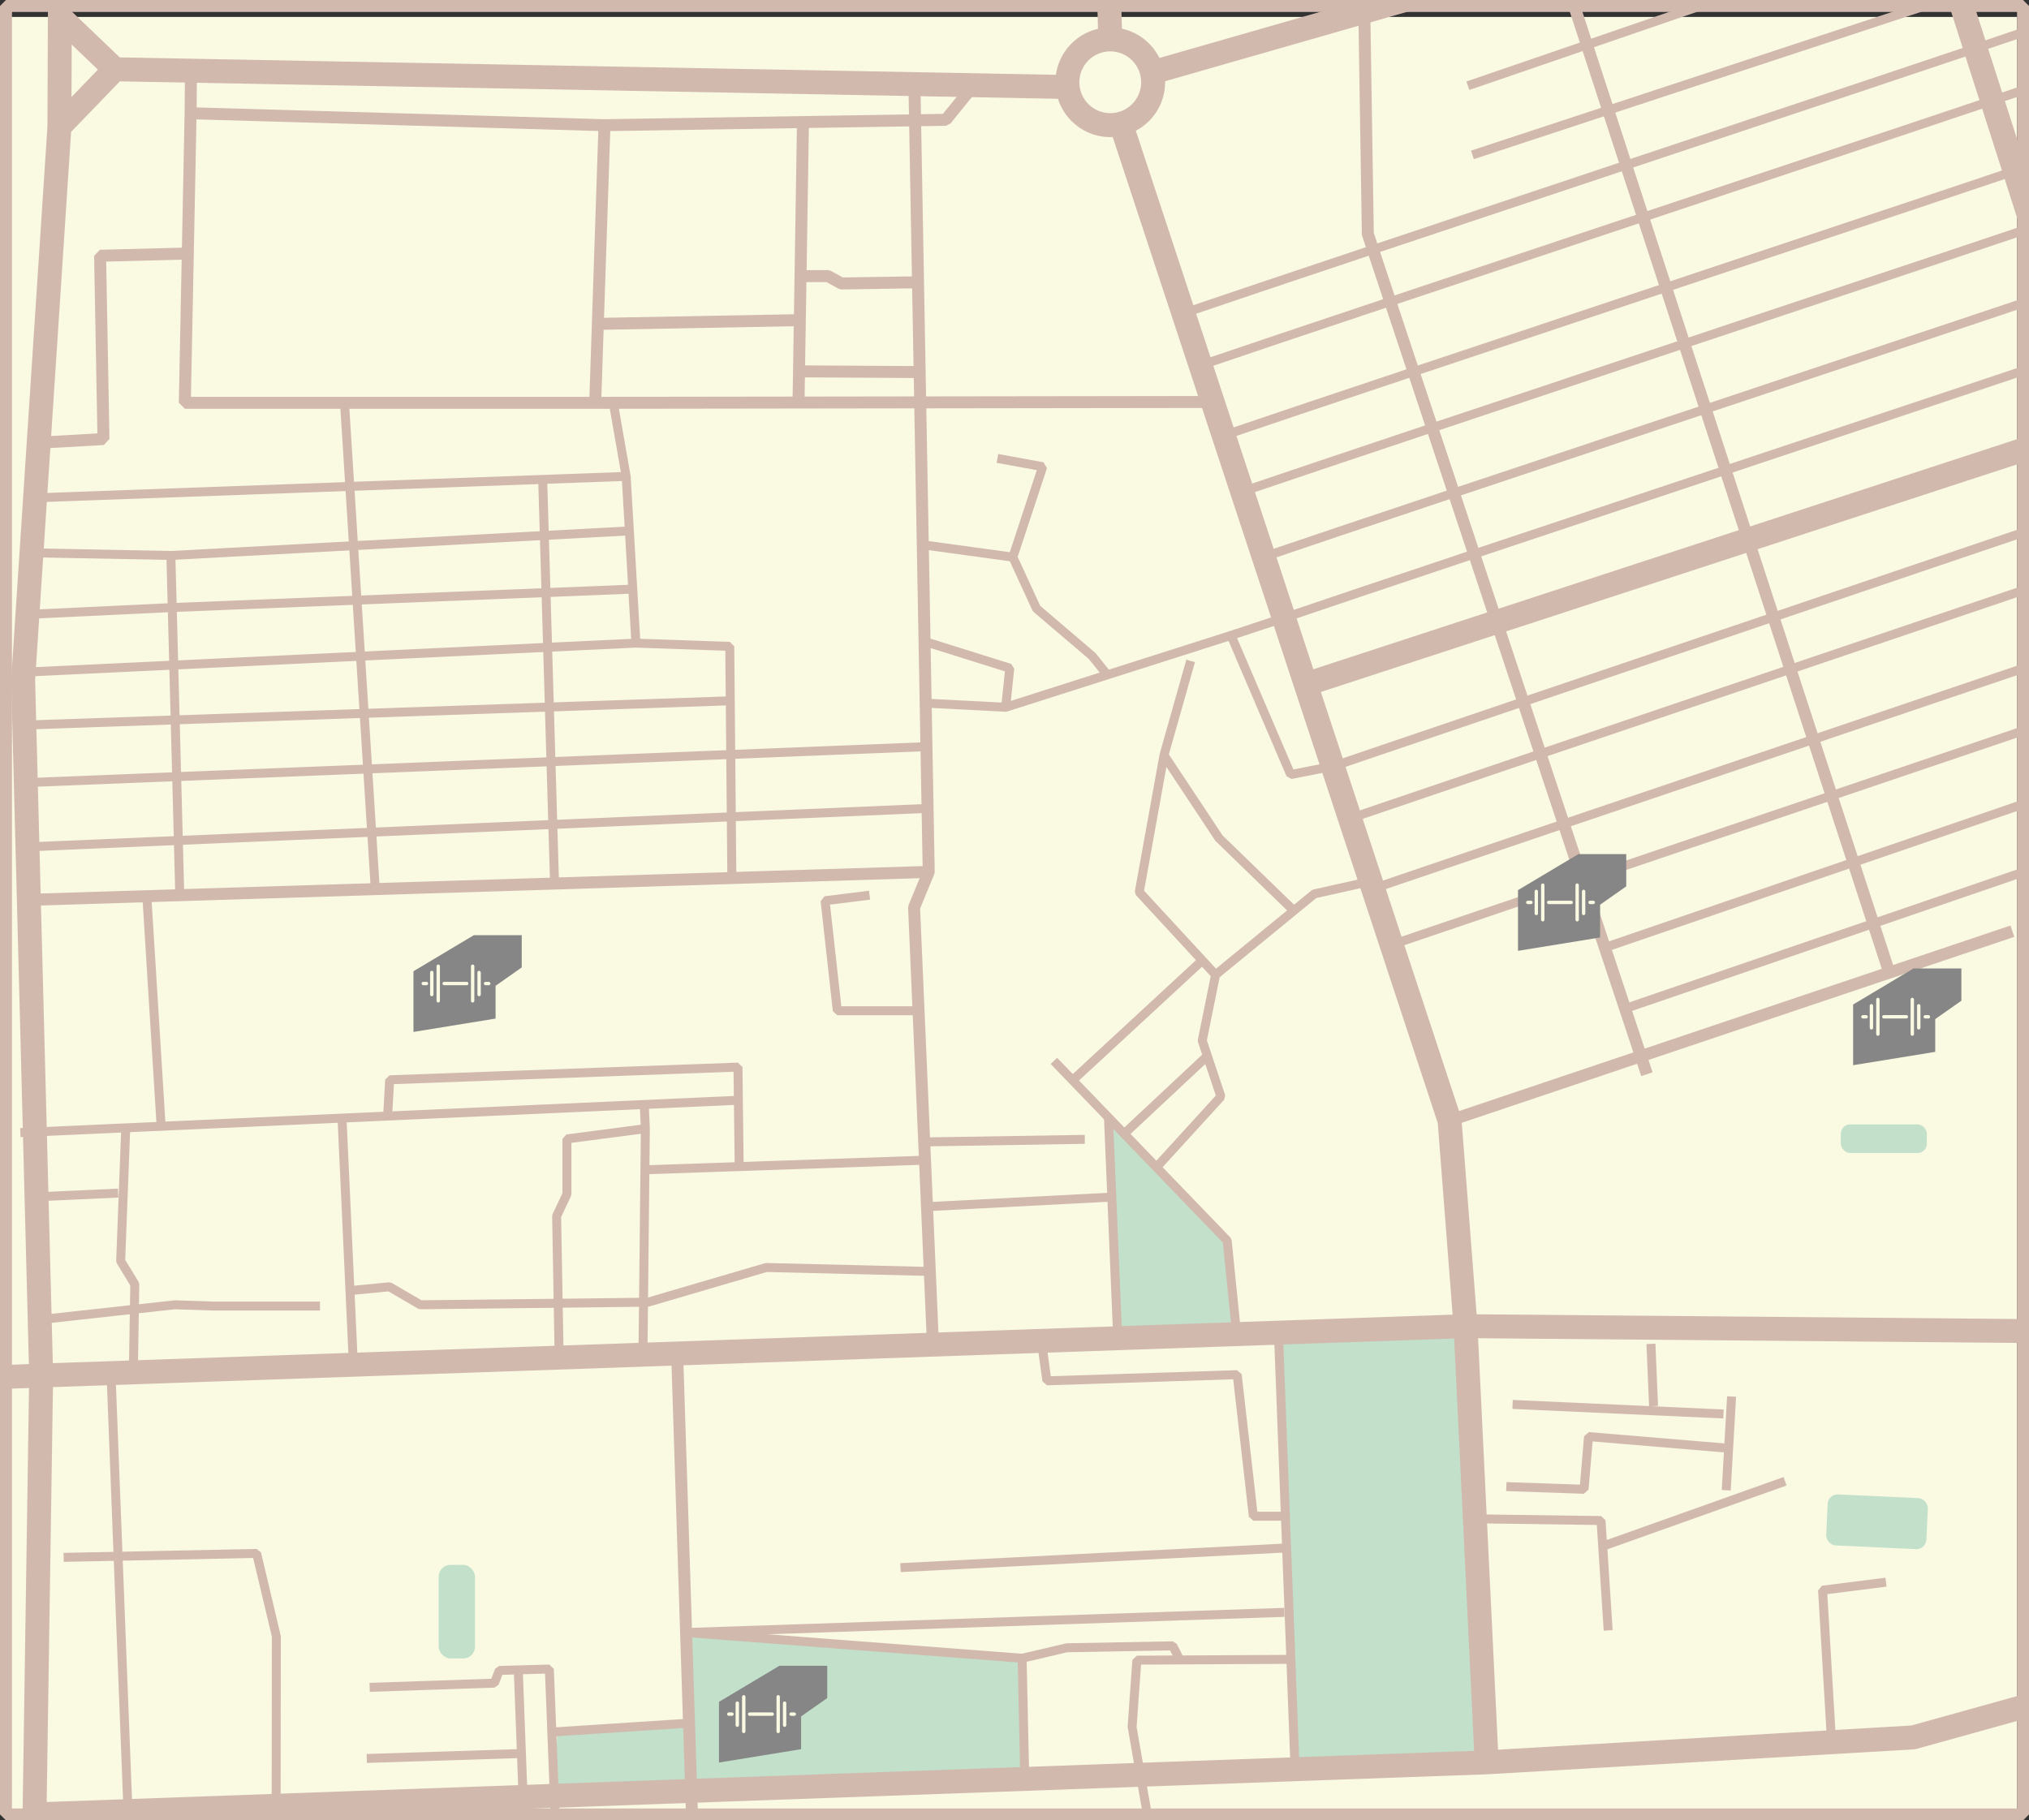
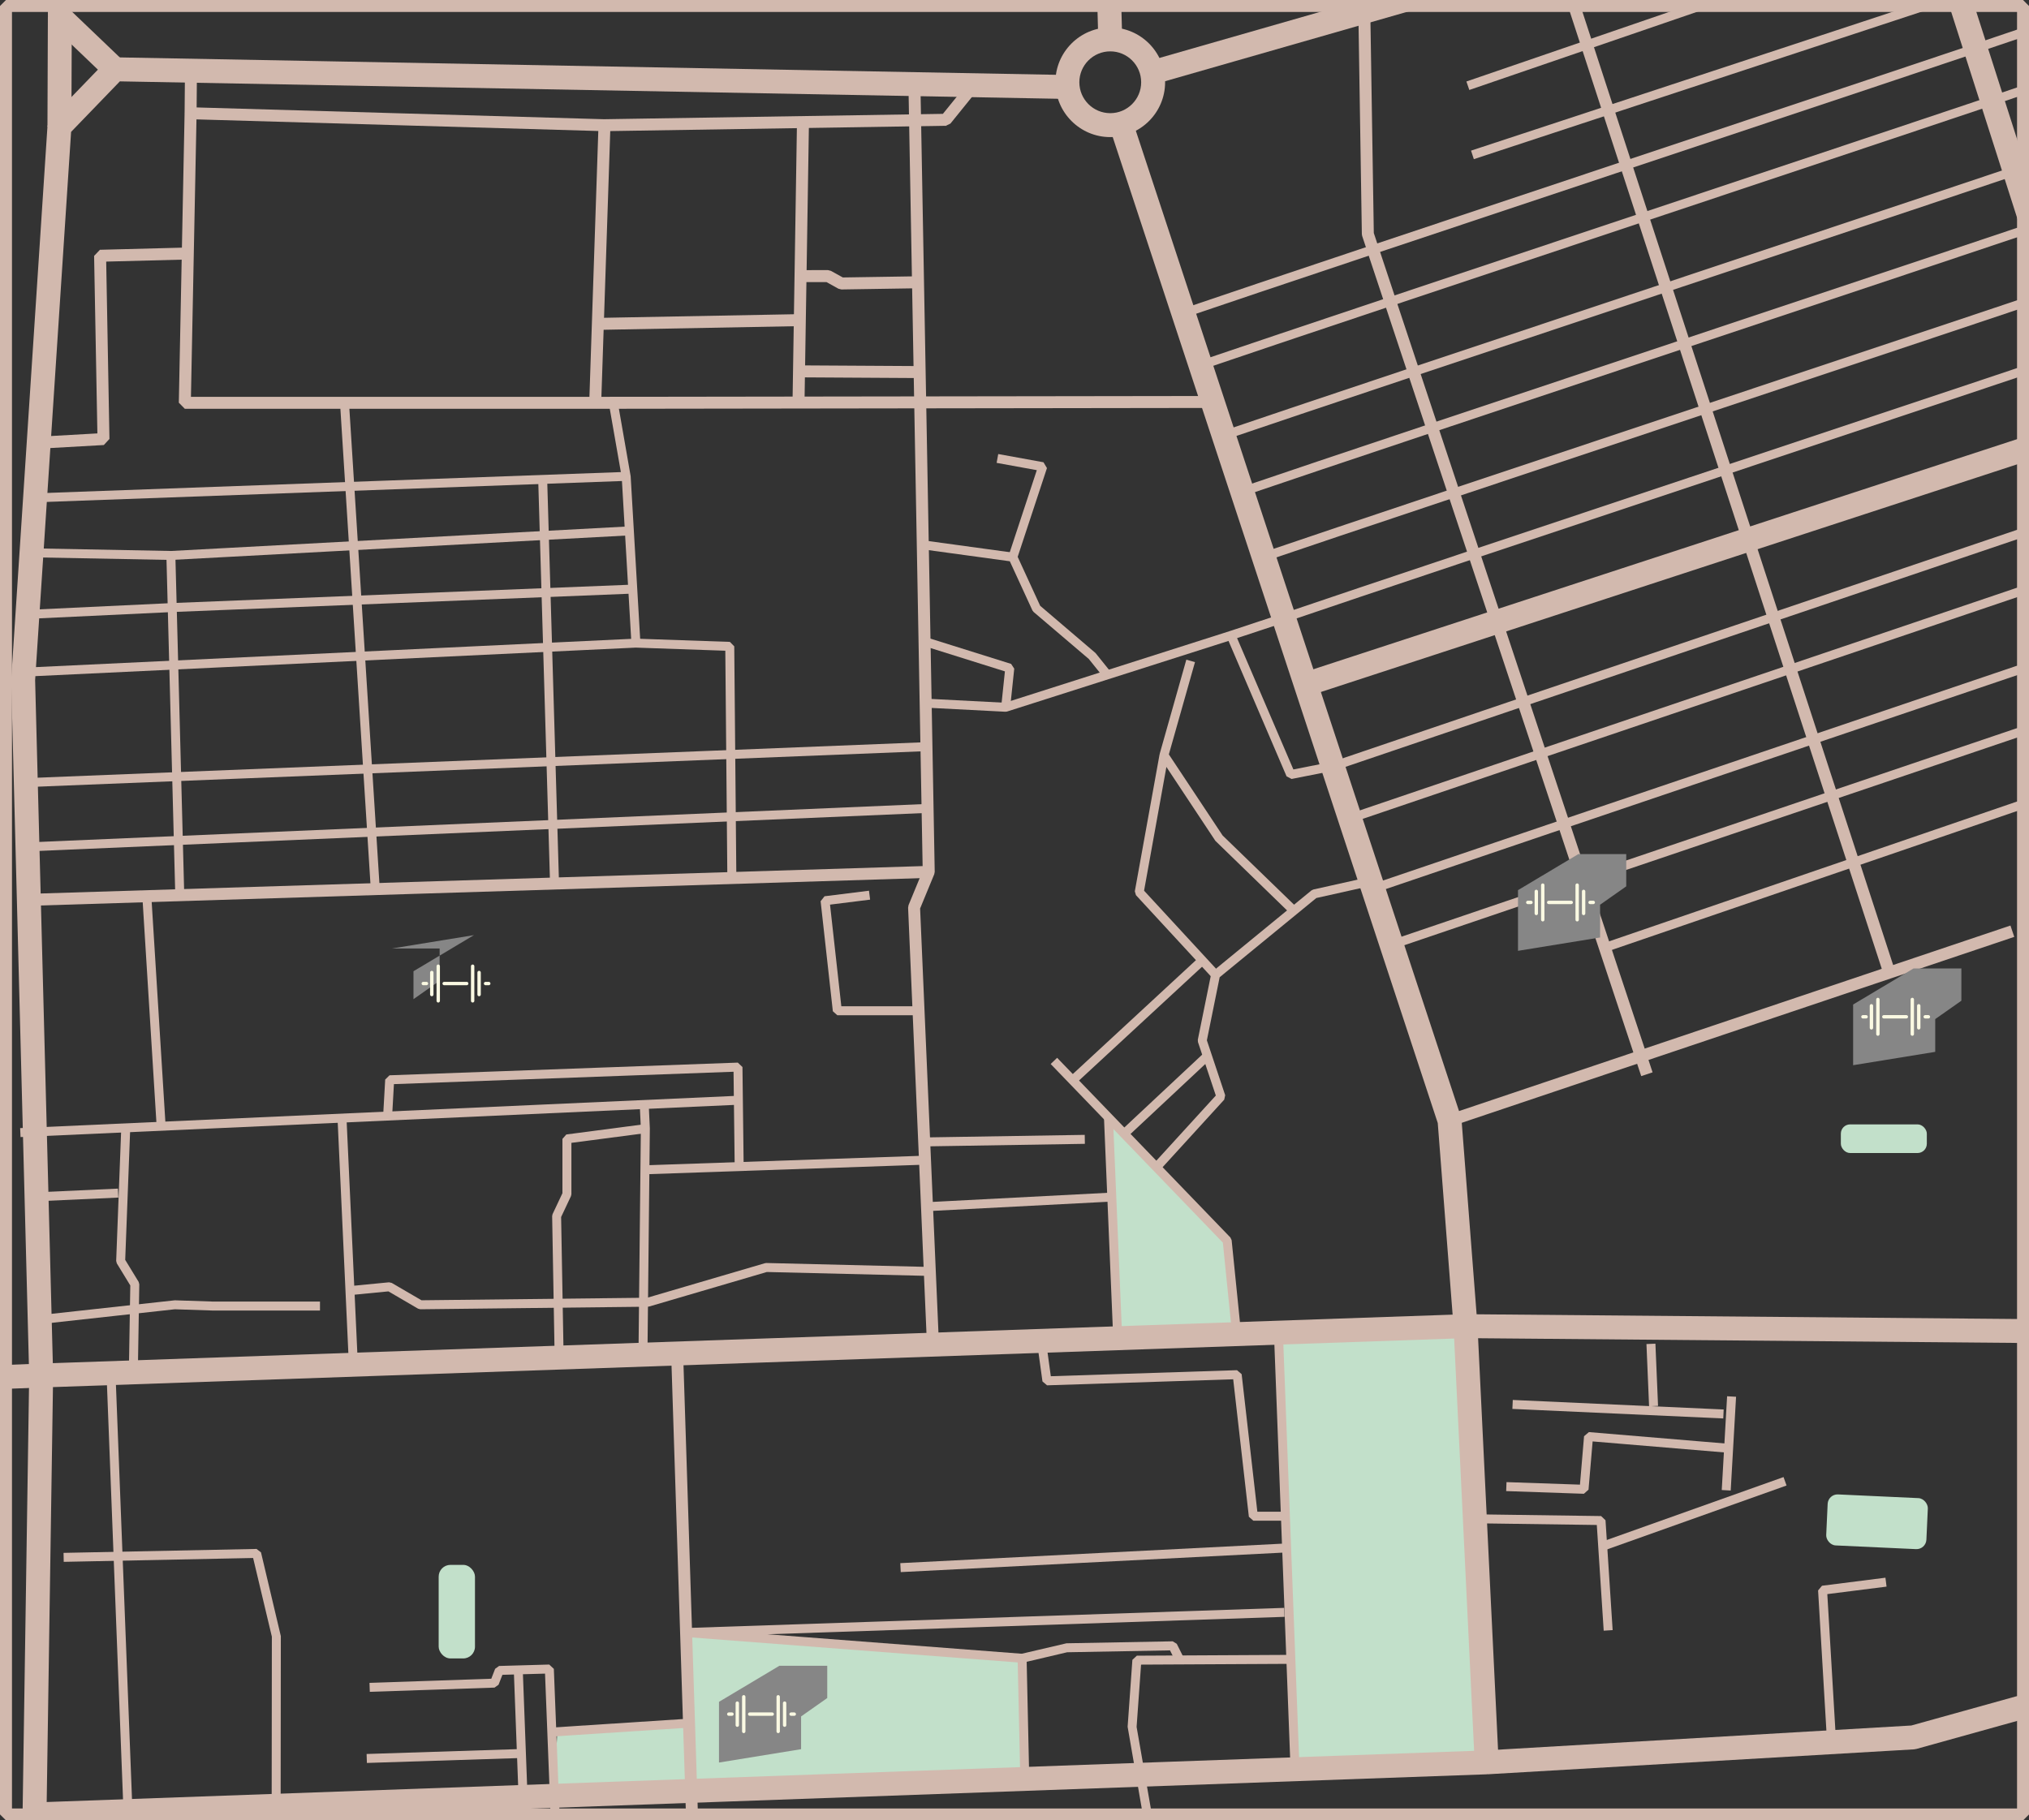
<svg xmlns="http://www.w3.org/2000/svg" id="_Слой_1" viewBox="0 0 741.71 665.61">
  <rect x="0" y="0" width="741.71" height="665.61" fill="#333333" stroke="none" />
  <defs>
    <style>.cls-1{fill:none;}.cls-2{clip-path:url(#clippath);}.cls-3{fill:#faf9e2;}.cls-4{fill:#c2e0ca;}.cls-5{fill:#d2b9ae;}.cls-6{fill:#868686;}.cls-7{clip-path:url(#clippath-1);}</style>
    <clipPath id="clippath">
      <rect class="cls-1" x="2.19" y="2.19" width="737.34" height="661.24" />
    </clipPath>
    <clipPath id="clippath-1">
      <rect class="cls-1" x="2.19" y="694.36" width="737.34" height="661.24" />
    </clipPath>
  </defs>
-   <rect class="cls-3" x="0" y="6.19" width="737.34" height="656.86" />
  <g class="cls-2">
    <g>
      <rect class="cls-4" x="160.36" y="572.18" width="13.27" height="34.21" rx="4.3" ry="4.3" />
      <path class="cls-4" d="M542.07,644.43c-2.11-53.18-4.23-106.36-6.34-159.54-22.85,1.22-45.69,2.44-68.54,3.65,2.08,52.78,4.17,105.56,6.25,158.34,22.88-.82,45.75-1.64,68.63-2.46Z" />
      <path class="cls-4" d="M405.63,410.06c1.24,25.78,2.48,51.56,3.73,77.34,14.18-.41,28.37-.83,42.55-1.24-1.14-11.18-2.28-22.36-3.42-33.54-14.29-14.18-28.58-28.37-42.86-42.55Z" />
      <path class="cls-4" d="M203.68,633.68c-.32,7.64-.65,15.28-.97,22.93,57.3-2.06,114.6-4.11,171.9-6.17-.32-14.7-.65-29.41-.97-44.11-40.95-3.14-81.91-6.28-122.86-9.42,.04,11.06,.08,22.12,.12,33.19-15.74,1.19-31.47,2.39-47.21,3.58Z" />
      <rect class="cls-4" x="667.85" y="547.05" width="36.66" height="18.67" rx="3.62" ry="3.62" transform="translate(26.33 -30.98) rotate(2.64)" />
      <rect class="cls-4" x="672.93" y="411.12" width="31.43" height="10.47" rx="3.39" ry="3.39" />
    </g>
    <g>
      <polygon class="cls-5" points="15.2 507.32 10.67 503.06 4.09 248.71 4.1 248.31 17.36 46.05 18.58 43.29 38.84 22.3 42.07 20.96 390.36 27.43 390.2 36.18 43.82 29.75 25.99 48.22 12.84 248.68 19.31 498.42 531.01 480.68 525.58 410.63 405.77 47.12 414.08 44.38 534.06 408.39 534.27 409.42 540.09 484.56 535.88 489.27 15.2 507.32" />
      <polygon class="cls-5" points="38.96 28.5 18.86 9.27 17.51 6.1 17.51 -16.12 26.26 -16.12 26.26 4.23 45.02 22.17 38.96 28.5" />
      <path class="cls-5" d="M405.86,50.13c-11.06,0-20.05-9-20.05-20.05s8.99-20.05,20.05-20.05,20.05,9,20.05,20.05-8.99,20.05-20.05,20.05Zm0-31.35c-6.23,0-11.3,5.07-11.3,11.3s5.07,11.3,11.3,11.3,11.3-5.07,11.3-11.3-5.07-11.3-11.3-11.3Z" />
      <rect class="cls-5" x="417.71" y="-2.19" width="176.56" height="8.75" transform="translate(19 139.55) rotate(-16)" />
      <rect class="cls-5" x="401.05" y="-17.95" width="8.75" height="32.35" transform="translate(.19 10.92) rotate(-1.54)" />
      <rect class="cls-5" x="648.94" y="368.33" width="8.75" height="235.19" transform="translate(161.71 1134.97) rotate(-89.5)" />
      <polygon class="cls-5" points="478.68 254.38 475.96 246.06 760.8 152.9 703.25 -26.95 711.59 -29.62 770.47 154.38 767.66 159.87 478.68 254.38" />
      <rect class="cls-5" x="-30.68" y="499.46" width="45.75" height="8.75" transform="translate(-19.62 .08) rotate(-2.23)" />
      <rect class="cls-5" x="1.69" y="21.84" width="40.23" height="8.75" transform="translate(-4.5 47.93) rotate(-89.78)" />
      <polygon class="cls-5" points="338.86 491.74 331.96 331.89 332.12 330.96 337.3 318.4 332.08 30.8 336.46 30.72 341.69 318.78 341.52 319.65 336.35 332.18 343.24 491.55 338.86 491.74" />
      <path class="cls-5" d="M217.59,149.47H67.56l-2.19-2.23,2.11-105.88,2.25-2.14,151.3,4.38,2.12,2.26-3.38,101.5-2.19,2.12Zm-147.8-4.38H215.47l3.24-97.19-146.89-4.25-2.02,101.44Z" />
      <rect class="cls-5" x="217.59" y="144.94" width="225.71" height="4.38" transform="translate(-.2 .46) rotate(-.08)" />
      <rect class="cls-5" x="10.47" y="321.73" width="329.11" height="4.38" transform="translate(-9.96 5.58) rotate(-1.78)" />
      <polygon class="cls-5" points="12.78 667.8 8.25 663.36 10.67 502.88 19.42 503.02 17.07 658.89 538.87 640.17 531.36 485.1 540.1 484.68 547.83 644.17 543.61 648.75 12.78 667.8" />
      <polygon class="cls-5" points="543.71 648.75 543.2 640.01 698.69 630.91 791.17 605.18 793.52 613.61 700.59 639.47 699.67 639.63 543.71 648.75" />
      <rect class="cls-5" x="1.51" y="669.64" width="21.21" height="8.75" transform="translate(-661.7 653.38) rotate(-87.22)" />
      <polygon class="cls-5" points="16.15 163.95 15.91 159.58 35.6 158.47 34.4 93.56 36.53 91.33 68.6 90.5 68.71 94.88 38.82 95.65 40.01 160.49 37.95 162.72 16.15 163.95" />
      <rect class="cls-5" x="218.54" y="115.58" width="72.48" height="4.38" transform="translate(-2.15 4.76) rotate(-1.07)" />
      <polygon class="cls-5" points="221 47.96 220.93 43.59 344.68 41.63 354.26 29.79 357.66 32.54 347.44 45.18 345.77 45.99 221 47.96" />
      <rect class="cls-5" x="241.42" y="93.72" width="102.56" height="4.38" transform="translate(192.17 387.05) rotate(-89.09)" />
      <rect class="cls-5" x="311.94" y="113.85" width="4.38" height="44.11" transform="translate(176.37 449.23) rotate(-89.66)" />
      <polygon class="cls-5" points="307.58 105.84 306.48 105.56 302.12 103.14 292.63 103.15 292.62 98.77 302.68 98.76 303.75 99.04 308.1 101.45 335.55 101.02 335.62 105.4 307.58 105.84" />
      <rect class="cls-5" x="524.24" y="372.95" width="217.05" height="4.38" transform="translate(-86.6 221.38) rotate(-18.6)" />
      <rect class="cls-5" x="627.91" y="-25.65" width="4.38" height="390.92" transform="translate(-21.61 203.6) rotate(-18.05)" />
      <rect class="cls-5" x="248.17" y="494.84" width="4.38" height="178.19" transform="translate(-18.59 8.32) rotate(-1.84)" />
      <polygon class="cls-5" points="599.96 393.47 497.94 86.26 497.83 85.61 496.55 4.3 500.92 4.23 502.2 85.2 604.11 392.09 599.96 393.47" />
      <rect class="cls-5" x="61.97" y="31.44" width="15.55" height="4.38" transform="translate(35.49 103.06) rotate(-89.49)" />
    </g>
    <g>
      <g>
        <rect class="cls-5" x="12.76" y="176.47" width="216.22" height="3.28" transform="translate(-6.38 4.5) rotate(-2.08)" />
        <polygon class="cls-5" points="230.82 235.24 227.27 174.39 222.38 146.46 225.62 145.9 230.54 174.11 234.1 235.05 230.82 235.24" />
        <polygon class="cls-5" points="62.57 204.74 61.97 204.73 11.48 203.77 11.54 200.49 62.51 201.46 229.98 192.47 230.16 195.75 62.57 204.74" />
        <rect class="cls-5" x="198.9" y="175.28" width="3.28" height="147.81" transform="translate(-7.21 5.98) rotate(-1.68)" />
        <rect class="cls-5" x="129.9" y="147.1" width="3.28" height="178.17" transform="translate(-14.63 8.77) rotate(-3.62)" />
        <polygon class="cls-5" points="8.38 226.37 8.22 223.09 63.66 220.47 231.24 213.76 231.37 217.04 63.8 223.75 8.38 226.37" />
        <polygon class="cls-5" points="265.87 319.14 265.14 237.93 232.4 236.79 8.73 247.42 8.57 244.14 232.38 233.51 266.82 234.7 268.41 236.33 269.16 319.11 265.87 319.14" />
-         <rect class="cls-5" x="7.1" y="259.05" width="259.92" height="3.28" transform="translate(-8.9 4.88) rotate(-1.97)" />
        <rect class="cls-5" x="7.31" y="277.98" width="331.49" height="3.28" transform="translate(-11.03 7.14) rotate(-2.29)" />
        <rect class="cls-5" x="9.89" y="300.99" width="329.33" height="3.28" transform="translate(-12.76 7.73) rotate(-2.45)" />
        <rect class="cls-5" x="62.47" y="203.08" width="3.28" height="124.25" transform="translate(-6.94 1.77) rotate(-1.5)" />
        <rect class="cls-5" x="7.31" y="406.57" width="262.12" height="3.28" transform="translate(-18.24 6.65) rotate(-2.58)" />
        <polygon class="cls-5" points="153.66 478.72 152.82 478.5 141.99 472.18 127.94 473.54 127.63 470.27 142.2 468.86 143.19 469.08 154.08 475.43 236.61 474.5 279.64 461.87 280.15 461.8 339.93 463.25 339.85 466.53 280.32 465.09 237.32 477.71 236.87 477.78 153.66 478.72" />
        <rect class="cls-5" x="125.44" y="408.76" width="3.28" height="90.28" transform="translate(-20.75 6.33) rotate(-2.64)" />
        <polygon class="cls-5" points="12.79 484.35 12.43 481.09 63.91 475.44 78.01 475.91 116.97 475.91 116.97 479.19 77.95 479.19 63.91 478.72 12.79 484.35" />
        <polygon class="cls-5" points="50.45 497.79 47.17 497.74 47.63 470.01 42.71 461.95 42.47 461.03 44.33 412.29 47.61 412.42 45.77 460.66 50.68 468.7 50.92 469.58 50.45 497.79" />
        <rect class="cls-5" x="13.34" y="435.28" width="29.84" height="3.28" transform="translate(-19.85 1.74) rotate(-2.61)" />
        <polygon class="cls-5" points="202.76 496.41 201.84 444.67 201.99 443.94 205.6 436.28 205.6 416.43 207.02 414.81 235.7 411.04 236.13 414.3 208.88 417.87 208.88 436.65 208.72 437.35 205.12 444.99 206.04 496.35 202.76 496.41" />
        <polygon class="cls-5" points="236.68 495.34 233.4 495.3 234.27 412.65 233.86 403.92 237.14 403.77 237.55 412.59 236.68 495.34" />
        <rect class="cls-5" x="235.72" y="424.3" width="102.44" height="3.28" transform="translate(-14.5 10.14) rotate(-1.97)" />
        <polygon class="cls-5" points="268.57 426.54 268.15 391.87 144 396.4 143.34 408.15 140.06 407.96 140.81 394.72 142.39 393.17 269.71 388.53 271.41 390.15 271.85 426.5 268.57 426.54" />
        <rect class="cls-5" x="54.65" y="327.6" width="3.28" height="84.26" transform="translate(-22.85 4.21) rotate(-3.56)" />
        <polygon class="cls-5" points="334.53 371.21 306.08 371.21 304.45 369.75 299.98 329.52 301.41 327.71 317.66 325.68 318.07 328.94 303.42 330.77 307.55 367.93 334.53 367.93 334.53 371.21" />
        <polygon class="cls-5" points="450.42 487.96 447.02 454.35 384.08 389.04 386.44 386.77 449.78 452.48 450.23 453.45 453.69 487.63 450.42 487.96" />
        <rect class="cls-5" x="338.83" y="437.83" width="68.19" height="3.28" transform="translate(-22.31 19.95) rotate(-2.98)" />
        <rect class="cls-5" x="405.25" y="408.55" width="3.28" height="80.79" transform="translate(-18.44 17.43) rotate(-2.4)" />
        <rect class="cls-5" x="336.41" y="415.42" width="60.16" height="3.28" transform="translate(-6.66 5.95) rotate(-.92)" />
        <rect class="cls-5" x="383.54" y="371.48" width="64.51" height="3.28" transform="translate(-142.8 381.53) rotate(-42.77)" />
        <polygon class="cls-5" points="423.96 427.9 421.53 425.69 444.45 400.57 437.92 381 437.87 380.16 442.75 356.1 443.32 355.16 479.41 325.57 480.09 325.24 500.7 320.64 501.42 323.84 481.19 328.35 445.85 357.32 441.18 380.38 447.87 400.45 447.52 402.08 423.96 427.9" />
        <rect class="cls-5" x="405.24" y="398.47" width="42.22" height="3.28" transform="translate(-158.34 399.3) rotate(-43.1)" />
        <polygon class="cls-5" points="471.5 333.87 444.29 307.45 424.13 277.02 423.92 275.67 433.67 241.2 436.83 242.1 427.28 275.84 446.93 305.48 473.79 331.51 471.5 333.87" />
        <polygon class="cls-5" points="443.15 357.54 415.25 327.3 414.84 325.9 423.89 275.82 427.11 276.41 418.22 325.67 445.56 355.31 443.15 357.54" />
        <path class="cls-5" d="M463.95,204.69l-1.06-3.11c25.6-8.75,92.13-30.93,156.47-52.38,64.49-21.5,131.17-43.73,156.8-52.49l1.06,3.11c-25.64,8.76-92.33,31-156.82,52.5-64.34,21.45-130.86,43.63-156.45,52.37Z" />
        <path class="cls-5" d="M471.29,227.02l-1.06-3.11c25.62-8.75,92.21-30.95,156.62-52.43,64.42-21.48,131.04-43.69,156.65-52.44l1.06,3.11c-25.62,8.75-92.25,30.97-156.68,52.45-64.4,21.47-130.99,43.67-156.6,52.42Z" />
        <path class="cls-5" d="M456.94,180.54l-1.06-3.11c25.64-8.76,92.32-30.99,156.8-52.49,64.35-21.45,130.89-43.64,156.48-52.38l1.06,3.11c-25.6,8.75-92.15,30.93-156.5,52.39-64.47,21.5-131.14,43.72-156.77,52.48Z" />
        <path class="cls-5" d="M442.59,134.06l-1.06-3.11c25.62-8.75,92.21-30.95,156.62-52.43,64.42-21.48,131.04-43.69,156.65-52.44l1.06,3.11c-25.62,8.75-92.25,30.97-156.68,52.45-64.4,21.47-130.99,43.67-156.6,52.42Z" />
        <path class="cls-5" d="M449.27,160.31l-1.06-3.11c25.62-8.75,92.21-30.95,156.62-52.43,64.42-21.48,131.04-43.69,156.65-52.44l1.06,3.11c-25.62,8.75-92.25,30.97-156.68,52.45-64.4,21.47-130.99,43.67-156.6,52.42Z" />
        <path class="cls-5" d="M434.29,115.71l-1.06-3.11c25.62-8.75,92.23-30.96,156.65-52.44,64.41-21.47,131.02-43.68,156.63-52.43l1.06,3.11c-25.62,8.75-92.23,30.96-156.65,52.44-64.41,21.47-131.02,43.68-156.63,52.43Z" />
        <path class="cls-5" d="M586.36,348.3l-1.06-3.11c25.64-8.76,74.01-25.35,122.37-41.95,48.28-16.56,96.53-33.12,122.13-41.86l1.06,3.11c-25.59,8.74-73.85,25.3-122.12,41.86-48.36,16.59-96.73,33.19-122.37,41.95Z" />
-         <path class="cls-5" d="M593.7,370.63l-1.06-3.11c25.59-8.74,73.85-25.3,122.12-41.86,48.36-16.59,96.73-33.19,122.37-41.95l1.06,3.11c-25.64,8.76-74.01,25.35-122.37,41.95-48.28,16.56-96.53,33.12-122.13,41.86Z" />
        <path class="cls-5" d="M510.88,346.45l-1.06-3.11c25.56-8.73,91.88-31.18,156.02-52.9,64.54-21.85,131.27-44.44,156.95-53.21l1.06,3.11c-25.68,8.77-92.42,31.36-156.95,53.21-64.14,21.71-130.45,44.16-156.01,52.89Z" />
        <path class="cls-5" d="M496.53,299.97l-1.06-3.11c25.56-8.73,91.88-31.18,156.02-52.9,64.54-21.85,131.27-44.44,156.94-53.21l1.06,3.11c-25.68,8.77-92.41,31.36-156.95,53.21-64.14,21.71-130.46,44.16-156.01,52.89Z" />
        <path class="cls-5" d="M503.22,326.22l-1.06-3.11c25.63-8.75,92.19-31.29,156.56-53.08,64.3-21.77,130.79-44.28,156.4-53.03l1.06,3.11c-25.61,8.75-92.1,31.26-156.4,53.03-64.37,21.79-130.93,44.33-156.56,53.08Z" />
        <path class="cls-5" d="M488.23,281.62l-1.06-3.11c25.62-8.75,92.15-31.27,156.48-53.06,64.34-21.78,130.86-44.3,156.48-53.05l1.06,3.11c-25.62,8.75-92.15,31.27-156.48,53.06-64.34,21.78-130.86,44.3-156.48,53.05Z" />
        <rect class="cls-5" x="468.71" y="487.21" width="3.28" height="157.11" transform="translate(-21.21 18.33) rotate(-2.18)" />
        <rect class="cls-5" x="329.12" y="567.92" width="141.51" height="3.28" transform="translate(-28.52 21.13) rotate(-2.92)" />
        <polygon class="cls-5" points="469.79 556.03 458.16 556.03 456.53 554.58 450.8 504.32 382.76 506.53 381.08 505.11 379.06 490.49 382.32 490.05 384.13 503.2 452.2 500.99 453.89 502.45 459.63 552.75 469.79 552.75 469.79 556.03" />
        <polygon class="cls-5" points="102.59 660.26 99.31 660.25 99.38 598.42 92.53 569.66 23.3 571.07 23.23 567.79 93.78 566.35 95.41 567.61 102.66 598.23 102.59 660.26" />
        <rect class="cls-5" x="42.26" y="502" width="3.28" height="173.98" transform="translate(-22.74 2.14) rotate(-2.22)" />
        <path class="cls-5" d="M201.75,675.98l-2.51-64.04-9.69,.27c-.07,0-3.95,.11-5.89,.17l-1.41,3.62-1.47,1.05-45.6,1.55-.11-3.28,44.52-1.51,1.41-3.63,1.44-1.04c.06,0,6.96-.2,7.02-.2l11.31-.32,1.69,1.58,2.58,65.67-3.28,.13Z" />
        <rect class="cls-5" x="134.08" y="640.42" width="55.93" height="3.28" transform="translate(-20.56 5.54) rotate(-1.84)" />
        <rect class="cls-5" x="188.74" y="610.55" width="3.28" height="46.48" transform="translate(-23.69 7.61) rotate(-2.15)" />
        <rect class="cls-5" x="201.67" y="630.05" width="49.27" height="3.28" transform="translate(-40.45 15.99) rotate(-3.71)" />
        <polygon class="cls-5" points="372.97 650.47 372.03 607.85 250.65 598.55 250.72 595.27 469.45 587.9 469.56 591.18 280.57 597.55 373.76 604.69 375.28 606.29 376.25 650.4 372.97 650.47" />
        <polygon class="cls-5" points="418.93 670.25 412.21 631.38 413.95 606.9 415.58 605.38 470.95 605.09 470.97 608.37 417.12 608.65 415.49 631.42 422.16 669.68 418.93 670.25" />
        <polygon class="cls-5" points="374.01 607.92 373.26 604.73 389.86 600.85 428.68 600.13 430.17 601.04 432.68 606.06 429.75 607.53 427.7 603.44 390.1 604.13 374.01 607.92" />
        <polygon class="cls-5" points="667.88 636.72 664.61 581.53 666.04 579.81 689.23 576.87 689.64 580.13 667.98 582.87 671.16 636.53 667.88 636.72" />
        <polygon class="cls-5" points="586.24 596.24 583.72 557.59 539.12 556.97 539.17 553.69 585.29 554.33 586.9 555.86 589.51 596.03 586.24 596.24" />
        <rect class="cls-5" x="583.53" y="551.88" width="71.06" height="3.28" transform="translate(-149.81 239.75) rotate(-19.6)" />
        <rect class="cls-5" x="589.84" y="476.67" width="3.28" height="77.17" transform="translate(50.02 1082.85) rotate(-87.41)" />
        <rect class="cls-5" x="602.39" y="491.3" width="3.28" height="22.77" transform="translate(-20.73 26.01) rotate(-2.42)" />
        <rect class="cls-5" x="614.79" y="526.08" width="34.34" height="3.28" transform="translate(69.1 1128.59) rotate(-86.73)" />
        <polygon class="cls-5" points="579 546.18 550.59 545.2 550.71 541.92 577.56 542.84 579.06 525.13 580.83 523.63 631.99 527.91 631.72 531.18 582.19 527.04 580.69 544.68 579 546.18" />
        <polygon class="cls-5" points="472.14 284.82 470.31 283.86 448.5 232.97 449.49 230.77 470.24 223.9 471.27 227.02 452.22 233.32 472.8 281.34 487.38 278.46 488.02 281.68 472.14 284.82" />
        <rect class="cls-5" x="533.49" y="11.19" width="113.95" height="3.28" transform="translate(27.81 192.37) rotate(-18.94)" />
        <rect class="cls-5" x="533.32" y="24.17" width="197.28" height="3.28" transform="translate(23.63 198.96) rotate(-18.23)" />
      </g>
      <polygon class="cls-5" points="367.54 260.24 338.29 258.73 338.46 255.46 367.41 256.95 449.51 230.76 450.51 233.89 368.12 260.17 367.54 260.24" />
      <polygon class="cls-5" points="403.5 247.78 398.02 240.95 377.84 223.76 377.41 223.2 369.14 205.22 337.1 200.83 337.55 197.58 370.48 202.09 371.75 203.03 380.24 221.5 400.48 238.78 406.06 245.72 403.5 247.78" />
      <polygon class="cls-5" points="371.81 204.23 368.7 203.2 379.01 171.91 364.32 169.24 364.91 166.01 381.45 169.02 382.72 171.15 371.81 204.23" />
      <polygon class="cls-5" points="369.26 258.77 365.99 258.43 367.35 245.48 337.48 236.11 338.46 232.98 369.62 242.75 370.76 244.49 369.26 258.77" />
    </g>
  </g>
-   <path class="cls-6" d="M173.25,341.92c-7.37,4.4-14.73,8.8-22.1,13.2v22.19c10-1.63,20.01-3.26,30.01-4.88v-11.98c3.19-2.24,6.37-4.48,9.56-6.72v-11.8h-17.47Z" />
+   <path class="cls-6" d="M173.25,341.92c-7.37,4.4-14.73,8.8-22.1,13.2v22.19v-11.98c3.19-2.24,6.37-4.48,9.56-6.72v-11.8h-17.47Z" />
  <g>
    <path class="cls-3" d="M155.9,360.24h-1.17c-.34,0-.62-.28-.62-.62s.28-.62,.62-.62h1.17c.34,0,.62,.28,.62,.62s-.28,.62-.62,.62Z" />
    <path class="cls-3" d="M178.67,360.24h-1.17c-.34,0-.62-.28-.62-.62s.28-.62,.62-.62h1.17c.34,0,.62,.28,.62,.62s-.28,.62-.62,.62Z" />
    <path class="cls-3" d="M170.61,360.24h-8.24c-.34,0-.62-.28-.62-.62s.28-.62,.62-.62h8.24c.34,0,.62,.28,.62,.62s-.28,.62-.62,.62Z" />
    <path class="cls-3" d="M157.84,364.27c-.34,0-.62-.28-.62-.62v-8.07c0-.34,.28-.62,.62-.62s.62,.28,.62,.62v8.07c0,.34-.28,.62-.62,.62Z" />
    <path class="cls-3" d="M160.2,366.57c-.34,0-.62-.28-.62-.62v-12.67c0-.34,.28-.62,.62-.62s.62,.28,.62,.62v12.67c0,.34-.28,.62-.62,.62Z" />
    <path class="cls-3" d="M175.14,364.27c-.34,0-.62-.28-.62-.62v-8.07c0-.34,.28-.62,.62-.62s.62,.28,.62,.62v8.07c0,.34-.28,.62-.62,.62Z" />
    <path class="cls-3" d="M172.78,366.57c-.34,0-.62-.28-.62-.62v-12.67c0-.34,.28-.62,.62-.62s.62,.28,.62,.62v12.67c0,.34-.28,.62-.62,.62Z" />
  </g>
  <path class="cls-6" d="M699.52,354.09c-7.37,4.4-14.73,8.8-22.1,13.2v22.19c10-1.63,20.01-3.26,30.01-4.88v-11.98c3.19-2.24,6.37-4.48,9.56-6.72v-11.8h-17.47Z" />
  <g>
    <path class="cls-3" d="M682.17,372.4h-1.17c-.34,0-.62-.28-.62-.62s.28-.62,.62-.62h1.17c.34,0,.62,.28,.62,.62s-.28,.62-.62,.62Z" />
    <path class="cls-3" d="M704.94,372.4h-1.17c-.34,0-.62-.28-.62-.62s.28-.62,.62-.62h1.17c.34,0,.62,.28,.62,.62s-.28,.62-.62,.62Z" />
    <path class="cls-3" d="M696.88,372.4h-8.24c-.34,0-.62-.28-.62-.62s.28-.62,.62-.62h8.24c.34,0,.62,.28,.62,.62s-.28,.62-.62,.62Z" />
    <path class="cls-3" d="M684.11,376.44c-.34,0-.62-.28-.62-.62v-8.07c0-.34,.28-.62,.62-.62s.62,.28,.62,.62v8.07c0,.34-.28,.62-.62,.62Z" />
    <path class="cls-3" d="M686.47,378.73c-.34,0-.62-.28-.62-.62v-12.67c0-.34,.28-.62,.62-.62s.62,.28,.62,.62v12.67c0,.34-.28,.62-.62,.62Z" />
    <path class="cls-3" d="M701.41,376.44c-.34,0-.62-.28-.62-.62v-8.07c0-.34,.28-.62,.62-.62s.62,.28,.62,.62v8.07c0,.34-.28,.62-.62,.62Z" />
    <path class="cls-3" d="M699.05,378.73c-.34,0-.62-.28-.62-.62v-12.67c0-.34,.28-.62,.62-.62s.62,.28,.62,.62v12.67c0,.34-.28,.62-.62,.62Z" />
  </g>
  <path class="cls-6" d="M284.93,609.06c-7.37,4.4-14.73,8.8-22.1,13.2v22.19c10-1.63,20.01-3.26,30.01-4.88v-11.98c3.19-2.24,6.37-4.48,9.56-6.72v-11.8h-17.47Z" />
  <g>
    <path class="cls-3" d="M267.58,627.37h-1.17c-.34,0-.62-.28-.62-.62s.28-.62,.62-.62h1.17c.34,0,.62,.28,.62,.62s-.28,.62-.62,.62Z" />
    <path class="cls-3" d="M290.35,627.37h-1.17c-.34,0-.62-.28-.62-.62s.28-.62,.62-.62h1.17c.34,0,.62,.28,.62,.62s-.28,.62-.62,.62Z" />
    <path class="cls-3" d="M282.29,627.37h-8.24c-.34,0-.62-.28-.62-.62s.28-.62,.62-.62h8.24c.34,0,.62,.28,.62,.62s-.28,.62-.62,.62Z" />
    <path class="cls-3" d="M269.52,631.41c-.34,0-.62-.28-.62-.62v-8.07c0-.34,.28-.62,.62-.62s.62,.28,.62,.62v8.07c0,.34-.28,.62-.62,.62Z" />
    <path class="cls-3" d="M271.88,633.7c-.34,0-.62-.28-.62-.62v-12.67c0-.34,.28-.62,.62-.62s.62,.28,.62,.62v12.67c0,.34-.28,.62-.62,.62Z" />
    <path class="cls-3" d="M286.82,631.41c-.34,0-.62-.28-.62-.62v-8.07c0-.34,.28-.62,.62-.62s.62,.28,.62,.62v8.07c0,.34-.28,.62-.62,.62Z" />
    <path class="cls-3" d="M284.47,633.7c-.34,0-.62-.28-.62-.62v-12.67c0-.34,.28-.62,.62-.62s.62,.28,.62,.62v12.67c0,.34-.28,.62-.62,.62Z" />
  </g>
  <path class="cls-6" d="M577.01,312.27c-7.37,4.4-14.73,8.8-22.1,13.2v22.19c10-1.63,20.01-3.26,30.01-4.88v-11.98c3.19-2.24,6.37-4.48,9.56-6.72v-11.8h-17.47Z" />
  <g>
    <path class="cls-3" d="M559.66,330.58h-1.17c-.34,0-.62-.28-.62-.62s.28-.62,.62-.62h1.17c.34,0,.62,.28,.62,.62s-.28,.62-.62,.62Z" />
    <path class="cls-3" d="M582.43,330.58h-1.17c-.34,0-.62-.28-.62-.62s.28-.62,.62-.62h1.17c.34,0,.62,.28,.62,.62s-.28,.62-.62,.62Z" />
    <path class="cls-3" d="M574.37,330.58h-8.24c-.34,0-.62-.28-.62-.62s.28-.62,.62-.62h8.24c.34,0,.62,.28,.62,.62s-.28,.62-.62,.62Z" />
    <path class="cls-3" d="M561.6,334.62c-.34,0-.62-.28-.62-.62v-8.07c0-.34,.28-.62,.62-.62s.62,.28,.62,.62v8.07c0,.34-.28,.62-.62,.62Z" />
    <path class="cls-3" d="M563.96,336.92c-.34,0-.62-.28-.62-.62v-12.67c0-.34,.28-.62,.62-.62s.62,.28,.62,.62v12.67c0,.34-.28,.62-.62,.62Z" />
    <path class="cls-3" d="M578.9,334.62c-.34,0-.62-.28-.62-.62v-8.07c0-.34,.28-.62,.62-.62s.62,.28,.62,.62v8.07c0,.34-.28,.62-.62,.62Z" />
    <path class="cls-3" d="M576.54,336.92c-.34,0-.62-.28-.62-.62v-12.67c0-.34,.28-.62,.62-.62s.62,.28,.62,.62v12.67c0,.34-.28,.62-.62,.62Z" />
  </g>
  <path class="cls-5" d="M739.53,665.61H2.19l-2.19-2.19V2.19L2.19,0H739.53l2.19,2.19V663.43l-2.19,2.19ZM4.38,661.24H737.34V4.38H4.38V661.24Z" />
  <g class="cls-7">
    <polygon class="cls-5" points="478.68 946.55 475.96 938.23 760.8 845.08 703.25 665.23 711.59 662.56 770.47 846.55 767.66 852.05 478.68 946.55" />
  </g>
</svg>